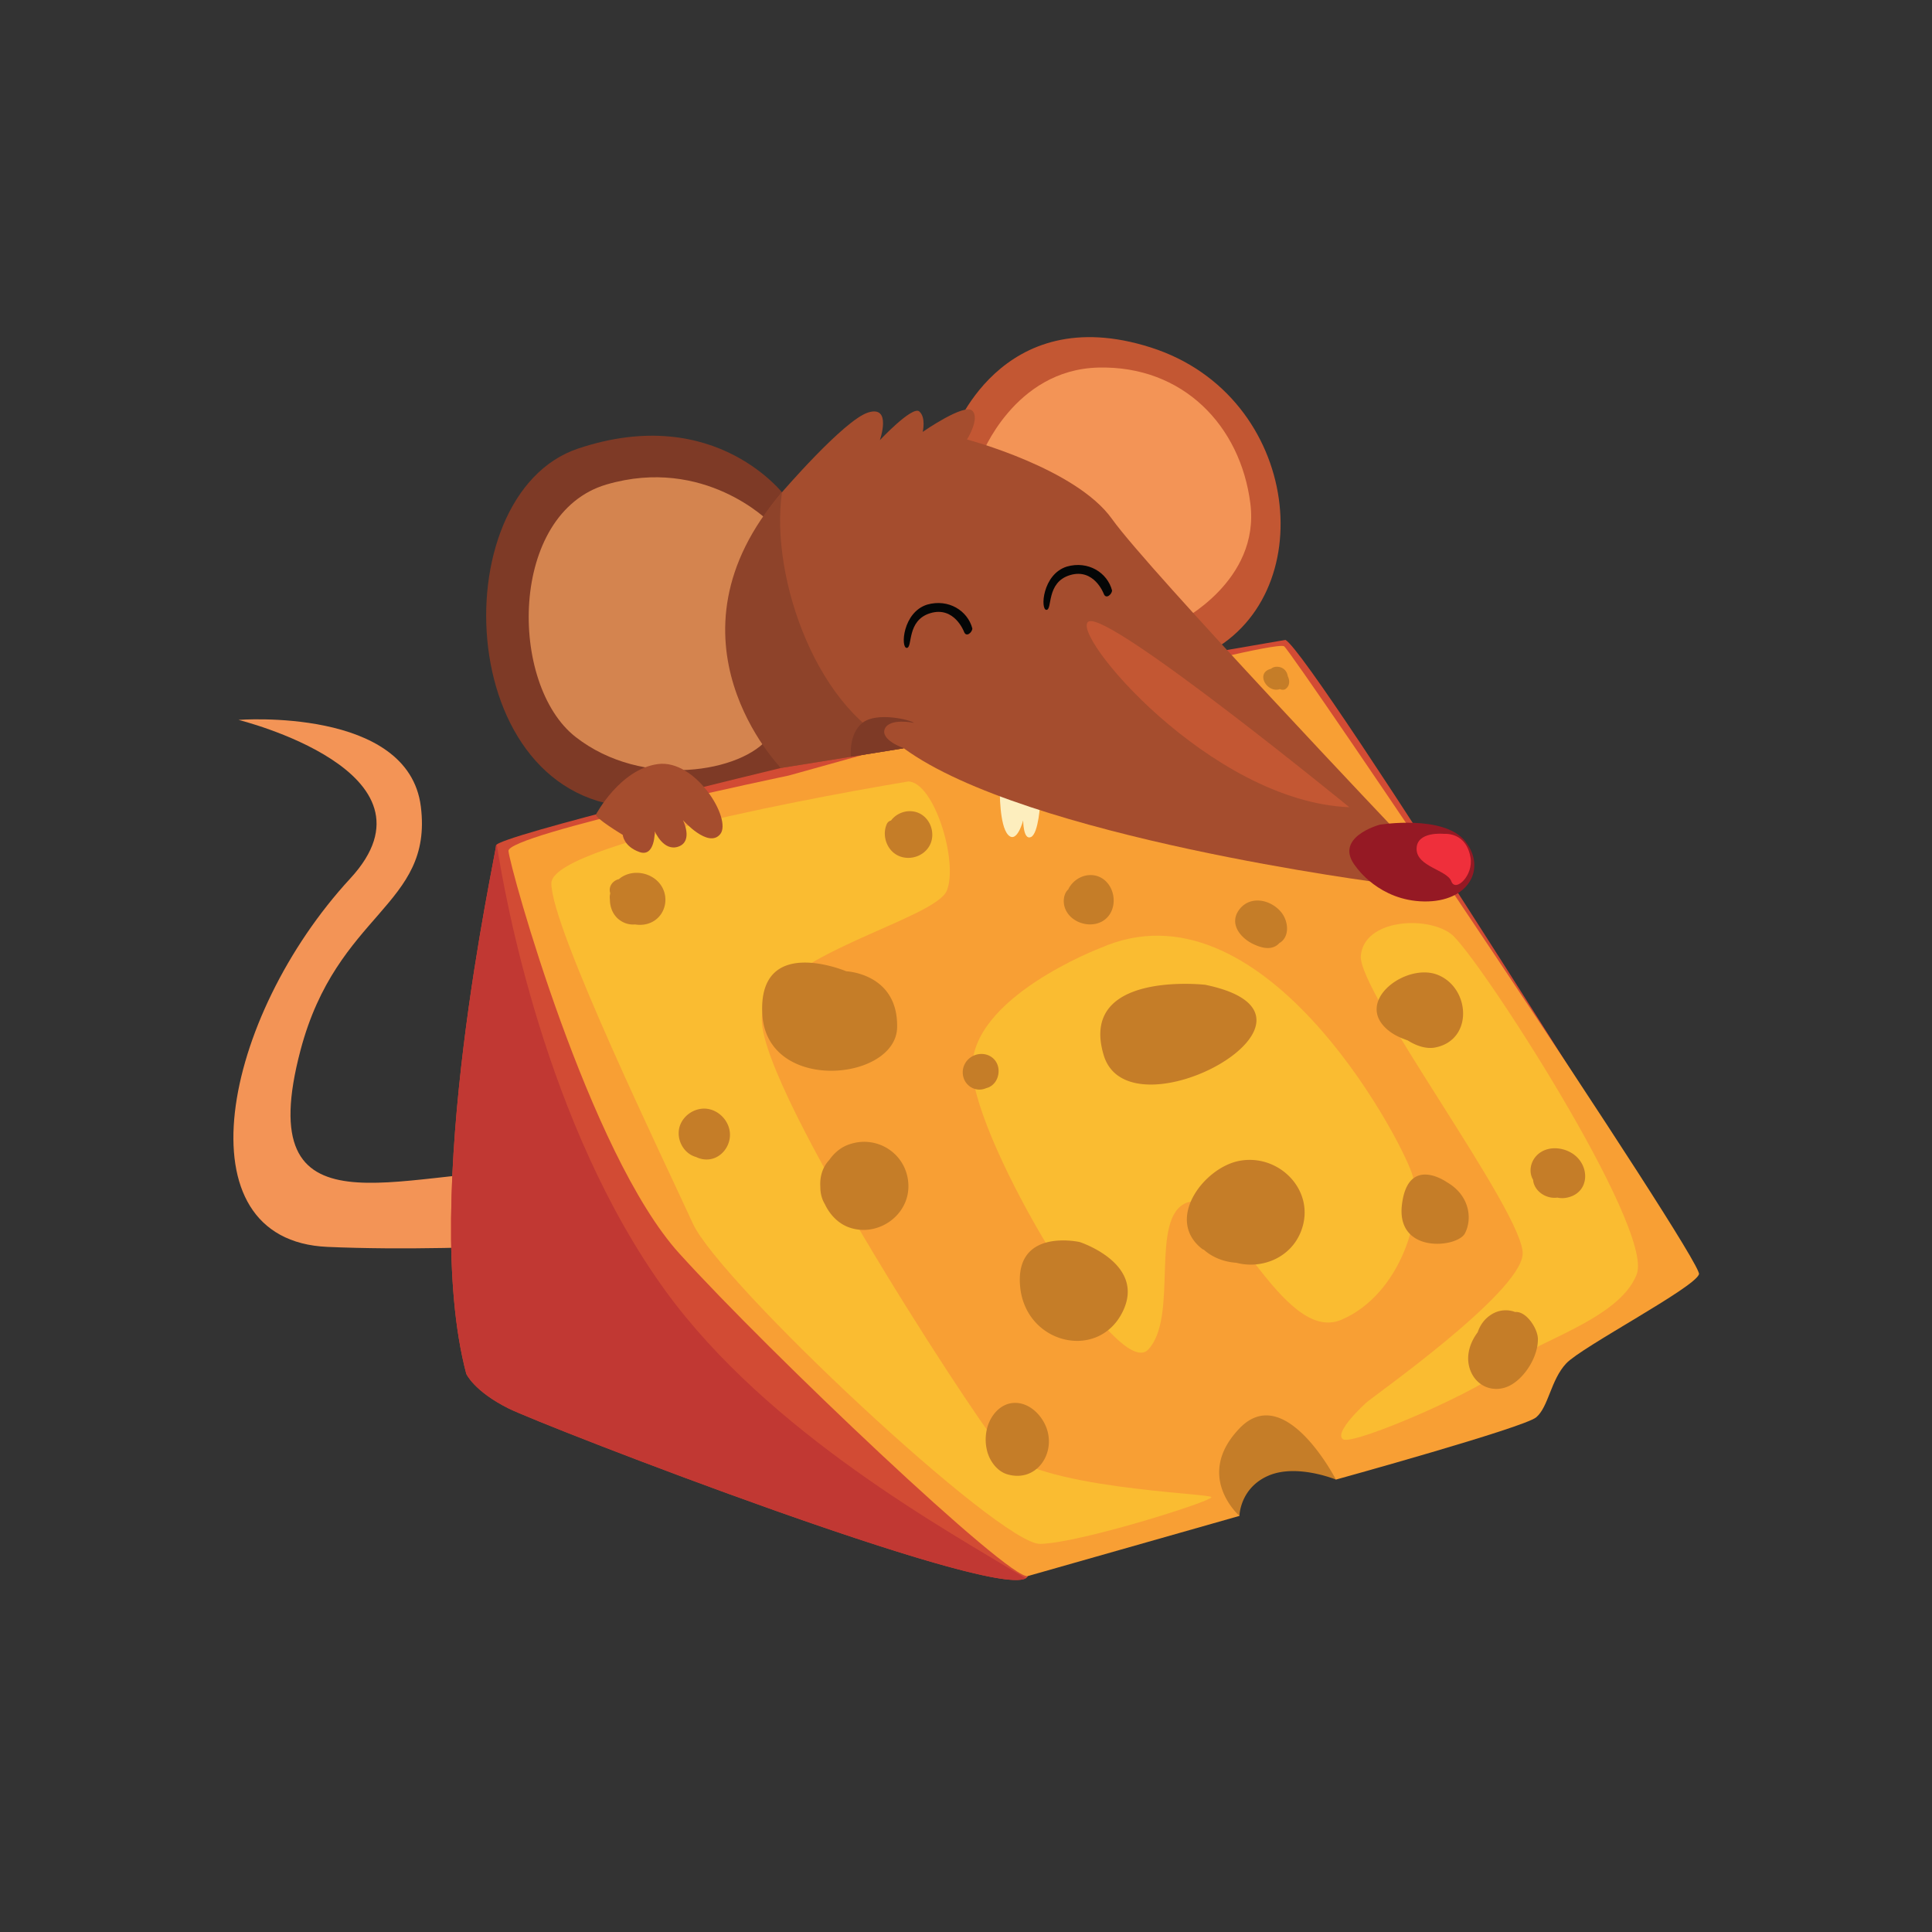
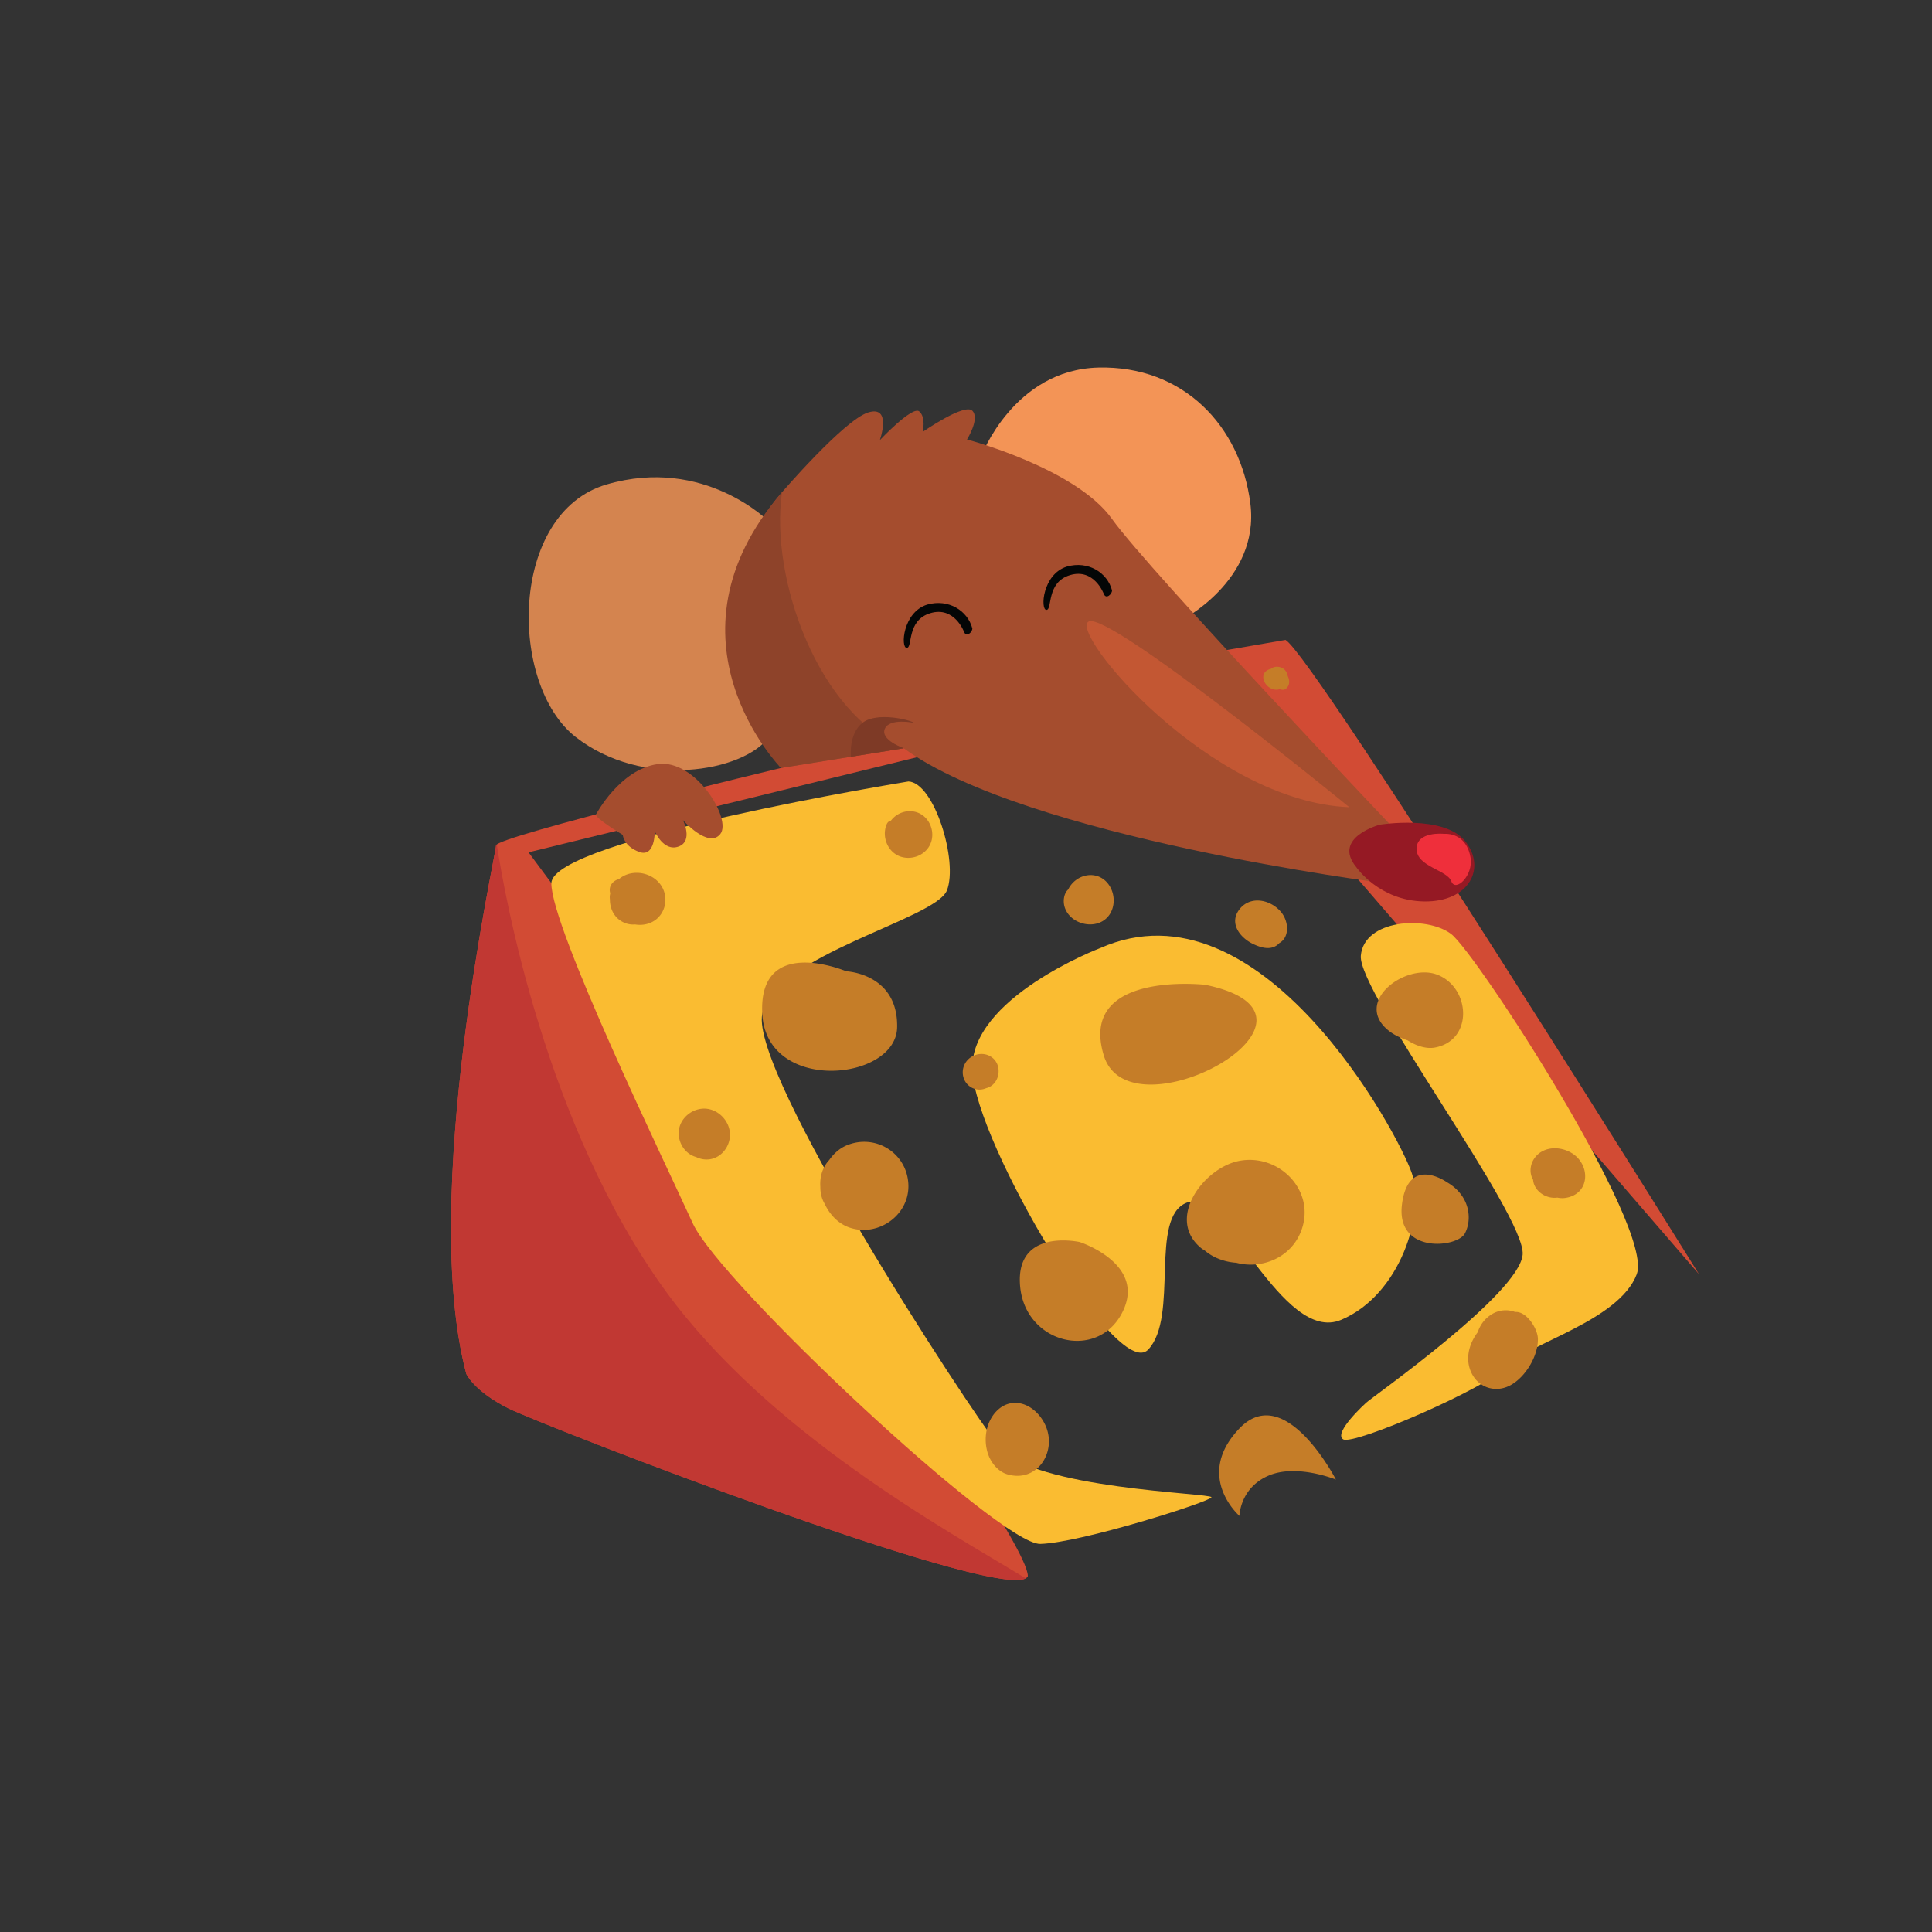
<svg xmlns="http://www.w3.org/2000/svg" width="447" height="447" fill="none">
  <rect width="100%" height="100%" fill="#333333" stroke="none" />
-   <path d="M154.713 286.023s-44.385 3.975-78.945 2.467-24.321-53.178 5.28-85.248c22.79-24.691-25.875-36.684-25.875-36.684s39.315-3.051 42.195 20.046-19.38 24.392-27.84 56.378c-11.68 44.161 23.04 27.569 54.241 27.865s30.945 15.176 30.945 15.176z" fill="#f39456" />
-   <path d="M220.366 100.811s10.881-31.609 45.921-20.409 39.842 58.242 12 71.202-57.921-50.793-57.921-50.793z" fill="#c35733" />
-   <path d="M181.806 114.963s-15.84-21.92-48.001-11.2-28.827 84.667 16.068 82.975 46.173-14.334 46.173-14.334l-14.24-57.441z" fill="#7e3a26" />
  <path d="M227.007 105.563s7.56-20.04 27.12-20.521 32.882 13.441 35.162 31.441-16.442 27.305-16.442 27.305l-45.84-38.225z" fill="#f39456" />
  <path d="M177.966 120.723s-14.961-15.243-37.6-8.64-22.723 46.271-7.201 58.416 38.72 8.175 44.801 0 0-49.776 0-49.776z" fill="#d4844f" />
  <path d="M180.686 177.684s-65.922 15.84-65.922 17.92-17.76 81.283-6.881 122.243c0 0 1.759 4 9.761 8s117.282 46.401 120.164 38.801c0-12.4-115.523-167.444-115.523-167.444l94.749-23.2 93.735 25.455 82.321 95.348s-89.113-143.075-95.673-146.755l-21.049 3.632-95.682 26z" fill="#d24b34" />
-   <path d="M182.446 179.444s-65.122 13.6-64.802 17.44 18.641 70.083 39.521 93.123 76.562 75.841 80.642 74.641l48.961-13.92s-1.681-8.88 7.921-10.8 14.399 2.4 14.399 2.4 43.442-12 46.322-14.401 3.359-8.64 6.959-12.479 29.761-17.521 30.721-20.641-94.322-144.409-96.002-145.287-29.04 6.084-29.04 6.084l-85.602 23.84z" fill="#f89f34" />
  <g fill="#fabc31">
    <path d="M254.576 219.344s-30.448 11.562-29.608 28.392 33.48 72.124 40.68 64.518.145-30.647 8.953-34.007 22.038 32.88 35.704 27.12 19.509-24.653 16.346-33.927-34.909-68.516-72.075-52.096zm-44.398-38.54s-82.442 13.44-82.608 23.522 26.475 65.041 32.715 78.721 71.041 74.401 80.403 74.161 39.6-9.84 39.6-10.8-41.283-1.92-48.963-11.52-57.84-86.642-54.959-100.322 40.08-21.84 42.722-28.56-2.939-24.962-8.91-25.202z" />
    <path d="M316.049 324.578c1.2-1.21 35.521-25.211 36.241-34.331s-38.161-60.721-37.441-69.121 15.121-9.36 20.88-5.04 47.041 67.921 42.961 78.721-25.108 15.996-29.761 21.12-35.76 18.579-38.16 17.089 5.28-8.438 5.28-8.438z" />
  </g>
-   <path d="M231.326 182.844s-.12 8.16 1.922 10.32 3.479-3.36 3.479-3.36 0 4.663 1.8 3.861 2.16-8.121 2.16-8.121l-9.361-2.7z" fill="#fdeebe" />
  <path d="M180.686 114.163s14.56-16.96 20.16-18.72 2.72 6.4 2.72 6.4 7.522-8.017 9.122-6.649.798 4.729.798 4.729 9.68-6.732 11.482-4.887-1.242 6.647-1.242 6.647 25.2 6.64 33.562 18.4 67.161 73.681 67.161 73.681l-4.32 10.562s-82.852-10.562-111.028-31.202l-28.415 4.56s-26.401-32.24 0-63.521z" fill="#a54d2e" />
  <path d="M313.809 200.646s5.28 7.76 15.68 7.918 14.481-7.678 9.52-13.918-19.76-3.842-19.76-3.842-11.12 2.96-5.44 9.842z" fill="#951924" />
  <path d="M223.046 146.183s-2.22-6-7.799-4.319-4.021 8.039-5.461 8.039-.94-8.259 4.741-10.02c4.919-1.4 9.359 1.401 10.44 5.52 0 .881-1.4 2.16-1.921.78zm32.322-8.8s-2.22-6-7.8-4.32-4.02 8.04-5.46 8.04-.94-8.26 4.74-10.02c4.92-1.4 9.36 1.4 10.44 5.52 0 .88-1.4 2.16-1.92.78z" fill="#040606" />
  <path d="M195.806 224.726s-20.4-8.64-19.44 9.84 30.96 15.6 31.2 3.12-11.76-12.96-11.76-12.96zm83.043 3.12s-29.435-3.36-23.479 16.32 58.279-9.12 23.479-16.32zm-29.042 59.521s-14.882-3.36-13.801 10.08 17.881 17.52 23.641 6.24-9.84-16.32-9.84-16.32zm36.96 63.361s-10.56-9.2 0-20.24 22.32 11.84 22.32 11.84-9.118-3.76-15.678-.88-6.642 9.28-6.642 9.28zm48.002-77.201s-8.959-6.401-10.4 5.12 12.8 10.08 14.56 6.72 1.12-8.8-4.16-11.84zm-138.852-8.54c-1.619.667-3.008 1.9-4.062 3.401-1.596 1.706-2.209 3.936-2.057 6.202-.008 1.418.312 2.794 1.036 3.986 1.143 2.447 3.116 4.515 5.593 5.399 6.65 2.37 13.995-2.78 13.744-9.864-.257-7.271-7.548-11.884-14.254-9.124zm60.532-60.412c-2.472-3.323-7.234-2.511-9.166.943-.045.08-.06.162-.1.244-1.049.909-1.268 2.661-.893 3.993.973 3.451 5.412 5.091 8.517 3.528 3.204-1.613 3.667-5.987 1.642-8.708zm-104.168-.552c-2.347-2.452-6.512-2.836-9.104-.604-.09.023-.178.033-.267.064-1.335.467-2.169 1.793-1.717 3.177-.062.308-.127.616-.123.952.002.17.023.332.039.498 0 1.836.729 3.657 2.265 4.769 1.125.813 2.379 1.112 3.564 1.007 1.004.165 2.039.117 3.019-.192 4.173-1.316 5.293-6.571 2.324-9.671zm59.262-16.237c-2.106-.422-4.202.472-5.402 2.068-.492.108-.818.428-1.018.916-1.166 2.838.262 6.424 3.235 7.422 2.931.984 6.36-.618 7.163-3.673.761-2.897-.976-6.132-3.978-6.733zm-47.246 68.888c-2.671-.707-5.562.75-6.75 3.204-1.204 2.49-.252 5.633 2.038 7.153a5.36 5.36 0 0 0 1.474.667c.976.48 2.104.684 3.216.509 2.671-.42 4.582-2.933 4.615-5.592.033-2.739-1.963-5.243-4.593-5.941zm168.298-31.142c-7.313-2.872-19.56 6.214-11.372 12.872 1.03.838 2.33 1.531 3.728 2.036.115.055.238.091.355.139.012.005.025.009.039.013.106.043.217.074.327.11 2.057 1.308 4.353 2.033 6.326 1.662 8.956-1.686 8.215-13.84.597-16.832zm17.958 78.023a6.15 6.15 0 0 0-5.298.453c-1.754 1.039-2.797 2.54-3.373 4.242-1.993 2.65-2.951 6.106-1.492 9.281 1.645 3.583 5.707 4.845 9.153 2.924s6.348-6.749 6.274-10.707c-.044-2.362-2.671-6.436-5.264-6.193zM230.99 247.14c-.353-2.28-2.489-3.637-4.717-3.214-2.306.44-3.878 2.593-3.46 4.92.448 2.49 3.038 3.949 5.362 2.912 2.002-.466 3.131-2.598 2.815-4.618zm55.665 21.462c-8.206 1.618-17.182 13.59-8.517 20.356.131.102.27.145.407.194 1.972 1.794 4.723 2.831 7.503 3.011 5.837 1.537 12.619-1.092 15.002-7.383 3.505-9.257-5.133-18.004-14.395-16.178zm-44.637 61.505c-1.153-2.847-3.845-5.493-7.091-5.528-3.148-.035-5.47 2.499-6.384 5.321-.513 1.592-.633 3.428-.302 5.154l.102.481.12.46a8.5 8.5 0 0 0 .295.823l.073.189c.836 1.903 2.344 3.537 4.196 4.089 6.822 2.031 11.435-4.96 8.991-10.989zm121.788-63.225c-2.101-1.359-5.04-1.701-7.237-.363-2.012 1.224-3.028 3.761-2.107 5.972.068.162.159.317.247.473.027.243.053.487.123.726.658 2.289 3.174 3.718 5.489 3.395.655.143 1.363.173 2.123.027 5.425-1.026 5.557-7.516 1.362-10.23zm-67.517-55.996c-2.455-2.81-7.064-3.73-9.554-.454-2.468 3.251.252 6.622 3.318 8.035 1.608.74 3.589 1.364 5.229.34a3.43 3.43 0 0 0 .703-.6c2.467-1.385 2.209-5.141.304-7.321zm1.659-54.438c-.164-1.157-1.038-2.184-2.534-2.181-.582 0-1.03.2-1.381.489-.041.01-.083.007-.123.019-3.501 1.06-.696 5.668 2.228 4.656.388.209.938.224 1.278-.013 1.014-.71 1.041-1.955.532-2.97z" fill="#c57d28" />
  <path d="M153.95 298.634c-27.821-38.339-37.233-91.66-39.01-103.227-.107.083-.176.156-.176.217 0 2.08-17.76 81.282-6.881 122.243 0 0 1.759 4 9.761 8 7.785 3.892 111.445 44.135 119.686 39.303-18.02-10.935-59.489-33.618-83.38-66.536z" fill="#c13833" />
  <path d="M209.101 173.124l-28.415 4.56s-29.191-29.76.24-63.798c-2.88 20.08 8.591 51.798 28.175 59.238z" fill="#8e432a" />
  <path d="M211.467 167.244s-5.648-1.2-6.75 1.38 4.384 4.5 4.384 4.5l-12.228 1.963s-.587-5.333 2.713-7.879 10.98-.684 11.881.036z" fill="#7e3a26" />
  <path d="M312.193 186.766s-55.492-45.354-60.299-42.978 27.963 41.66 60.299 42.978z" fill="#c35733" />
  <path d="M334.049 192.924s-6.299-.66-6.299 3.48 7.079 4.86 8.039 7.5 5.16-1.358 4.44-5.508-3.439-5.582-6.18-5.472z" fill="#ef2f3b" />
  <path d="M137.905 188.415s5.52-10.431 14.281-11.631 17.22 12.78 14.459 16.2-8.64-3.24-8.64-3.24 2.461 4.86-1.02 6.122-5.49-3.542-5.49-3.542.091 6.122-3.57 4.8-3.839-3.96-3.839-3.96-6.621-3.99-6.181-4.749z" fill="#a54d2e" />
</svg>